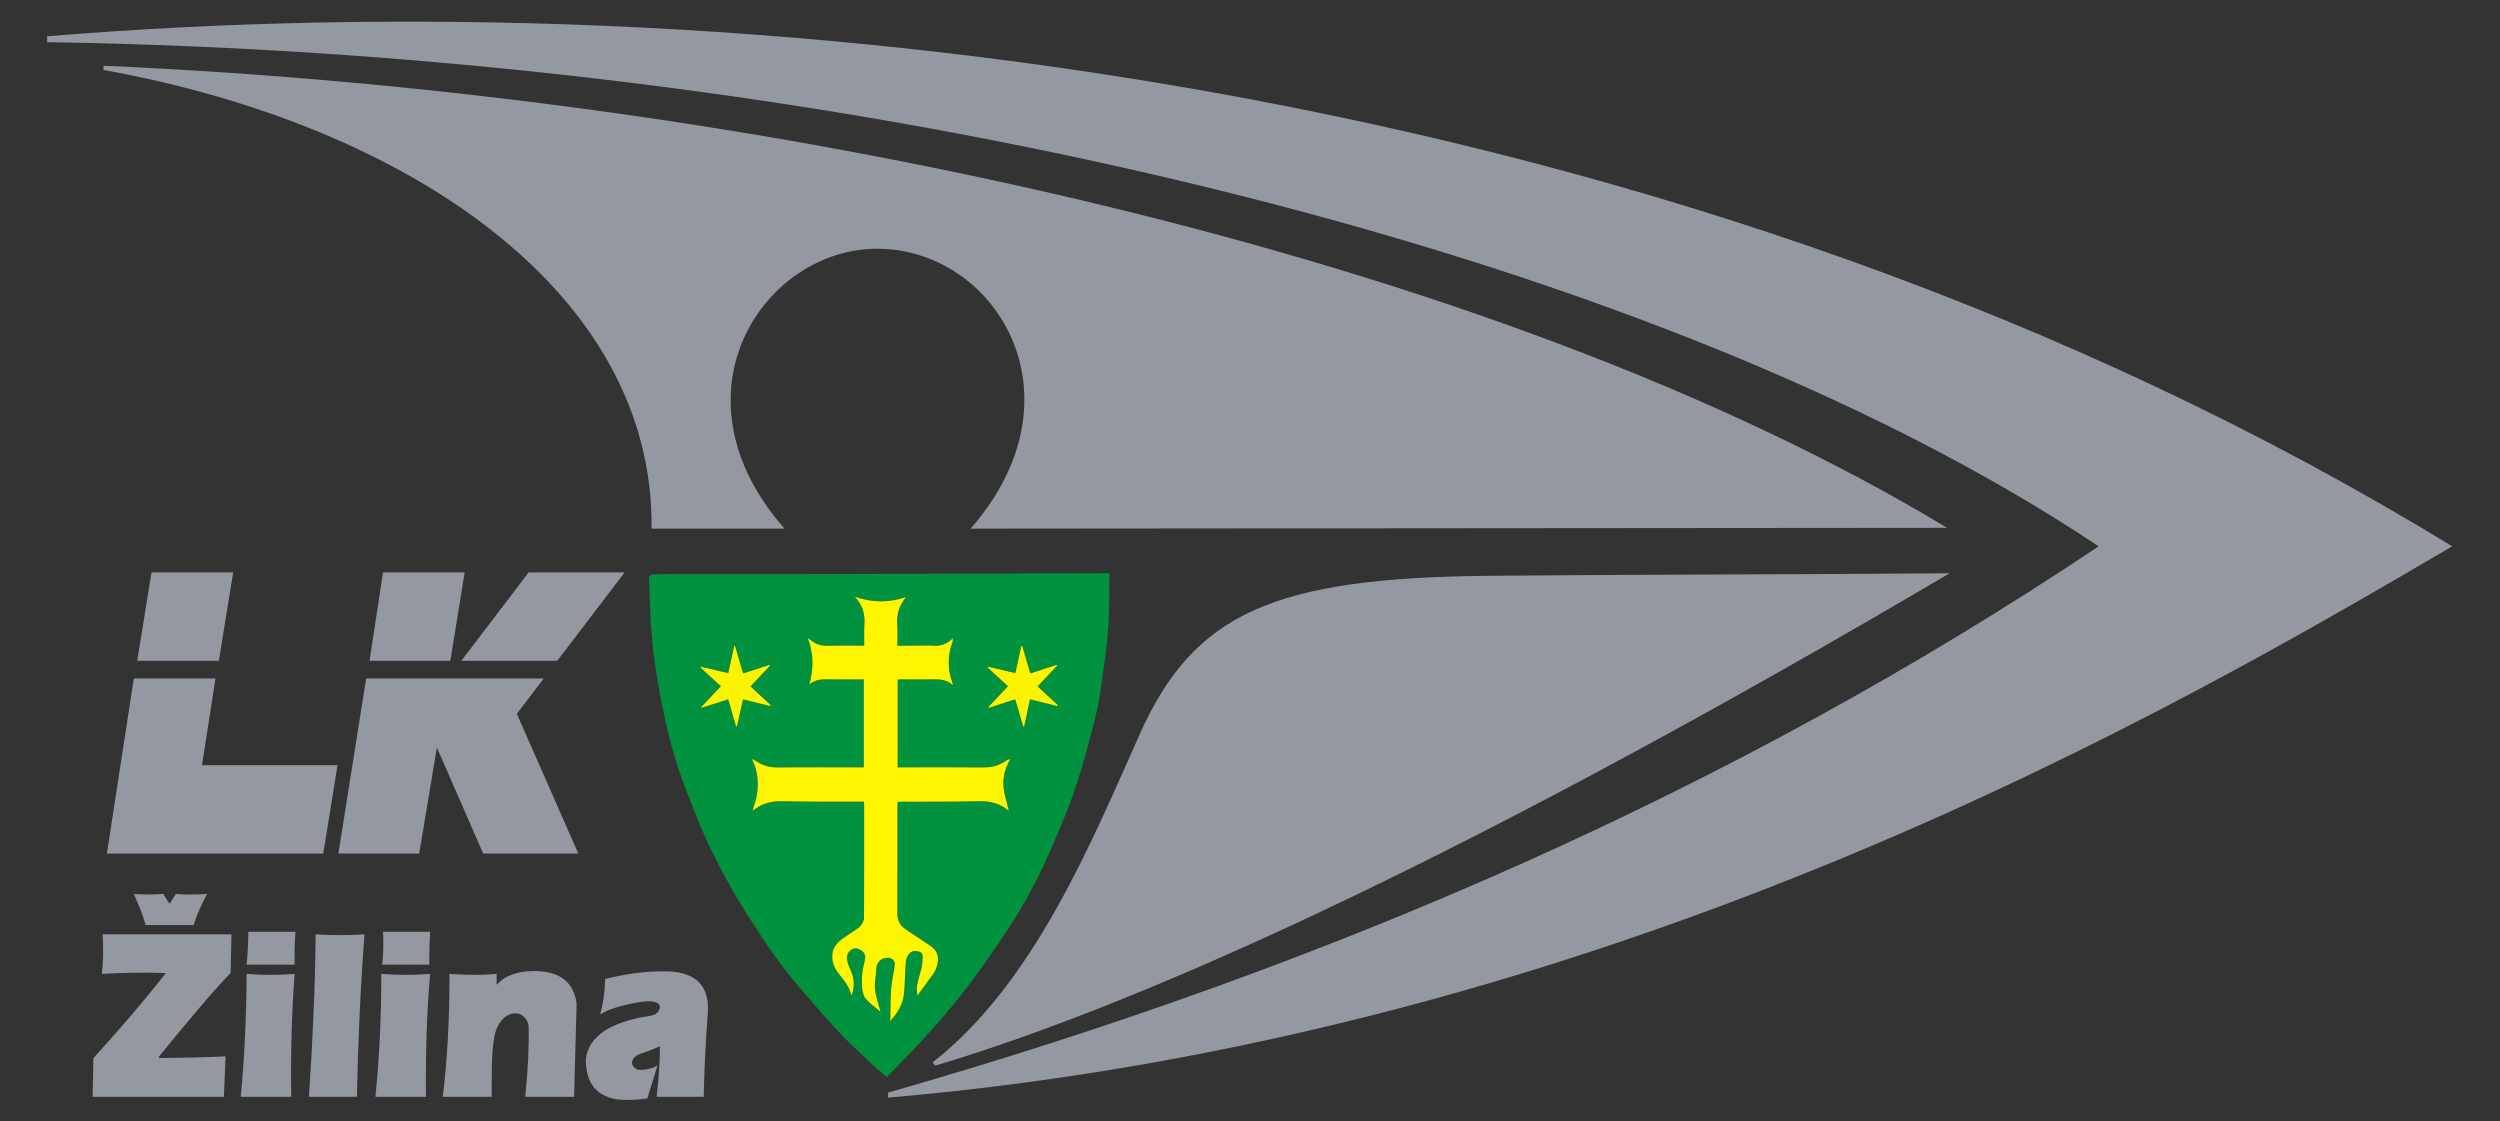
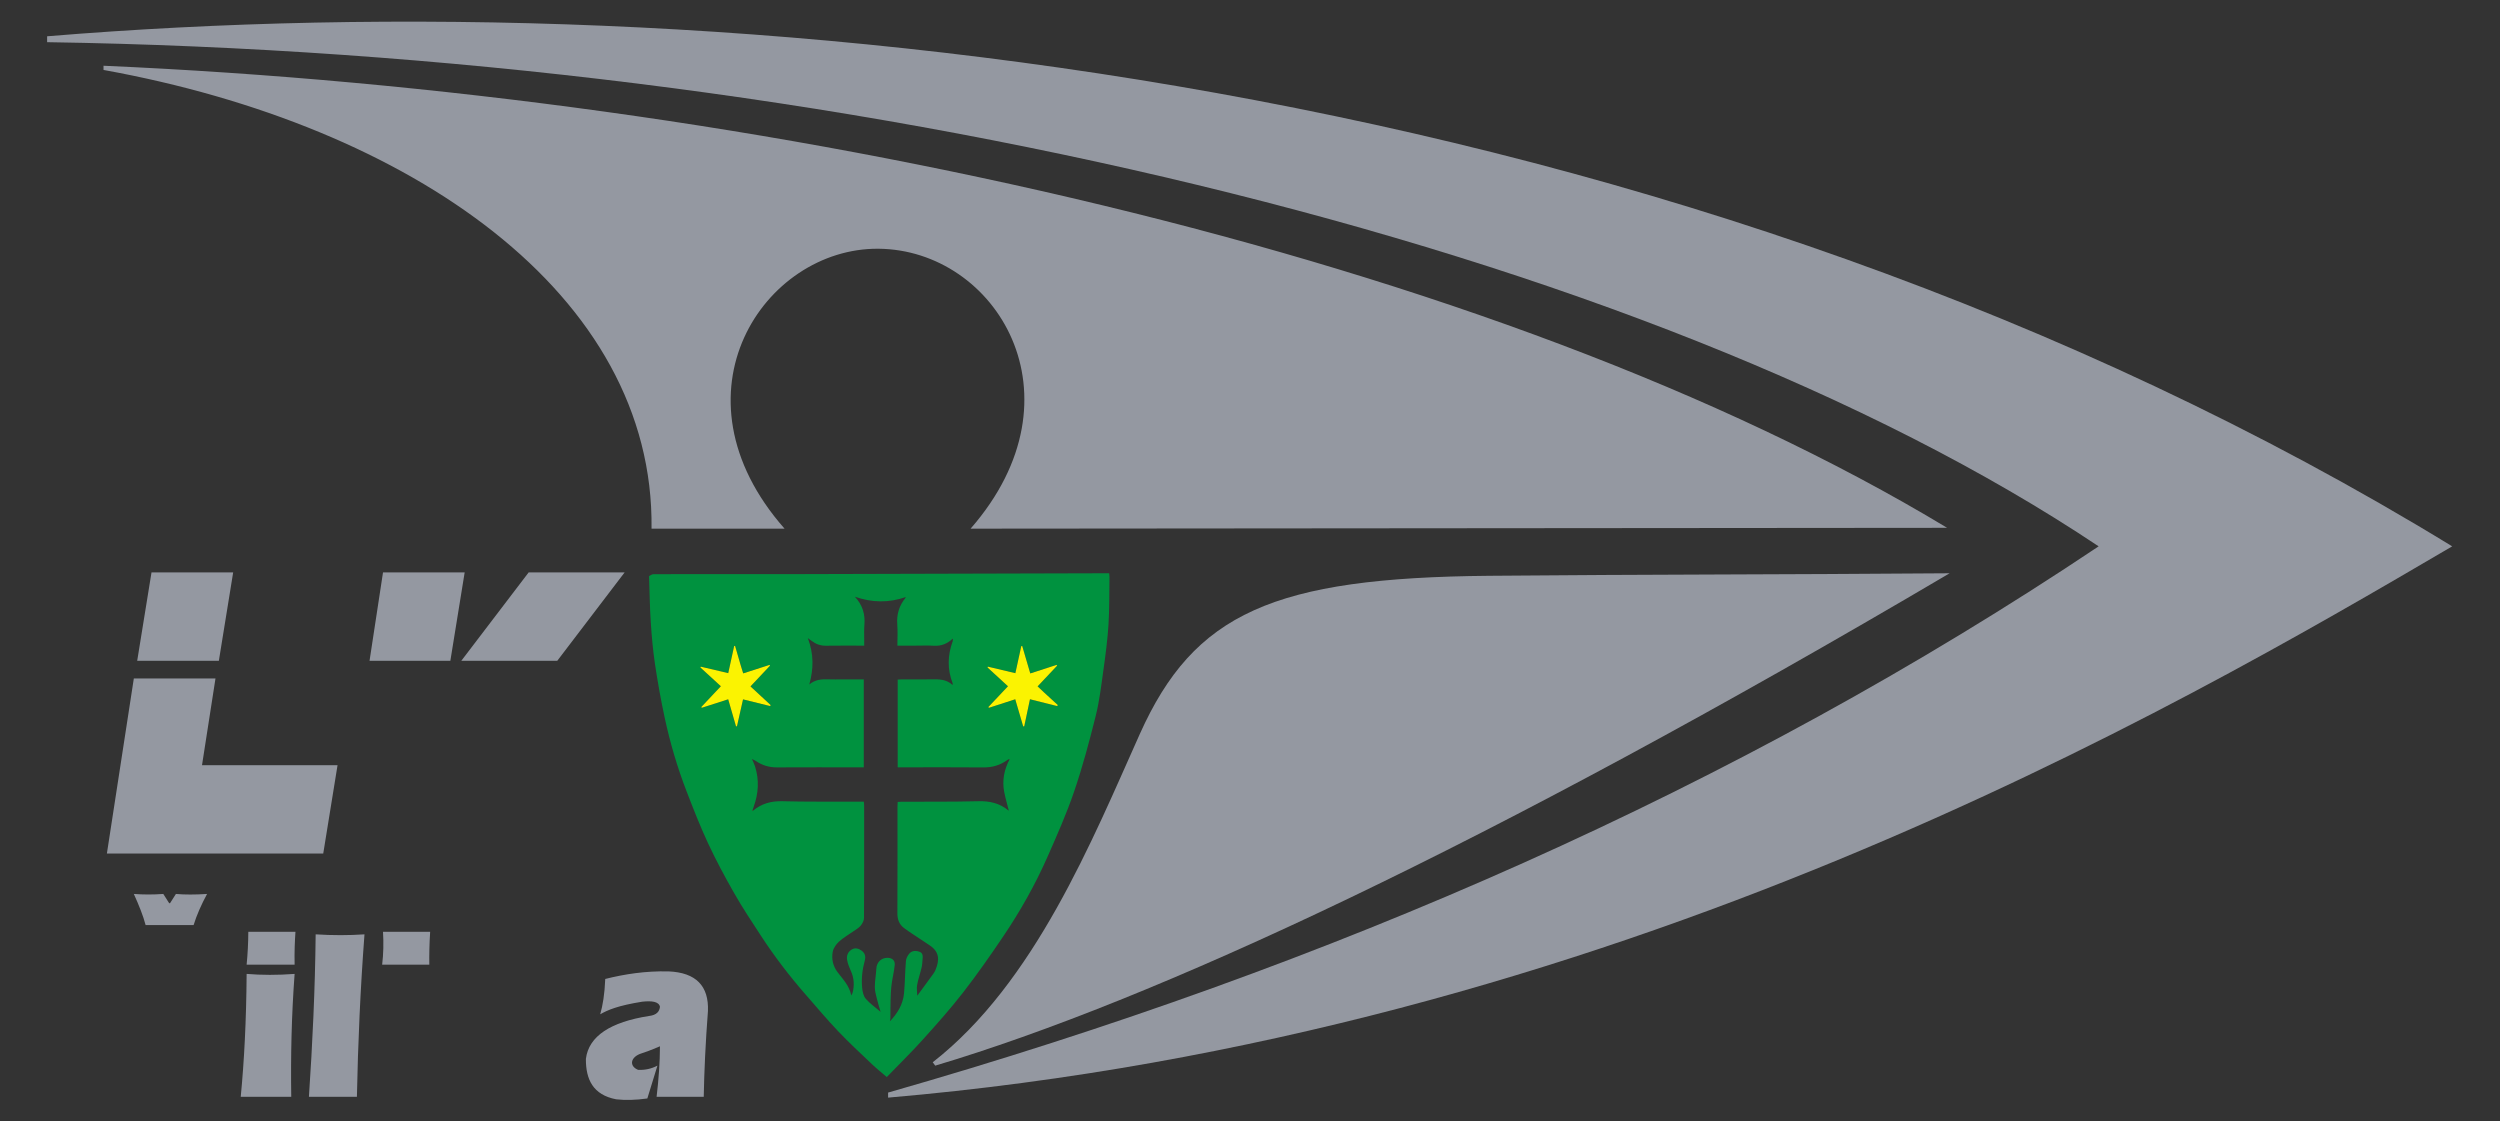
<svg xmlns="http://www.w3.org/2000/svg" xmlns:ns1="http://www.serif.com/" width="100%" height="100%" viewBox="0 0 16500 7401" version="1.1" xml:space="preserve" style="fill-rule:evenodd;clip-rule:evenodd;stroke-linejoin:round;stroke-miterlimit:2;">
  <rect x="0" y="0" width="16500" height="7401" fill="#333333" stroke="none" />
  <g id="core" transform="matrix(1,0,0,1,311,139.5)">
    <g transform="matrix(5.556,0,0,5.555,0,0)">
      <path d="M999,1279C1862.23,1204.67 2525.12,818.69 2857,624C1940.32,63.044 812.389,-49.134 0,18L0,25C934.793,39.326 1897.5,263.549 2437,624C2007.29,911.672 1523.81,1122.96 999,1273L999,1279Z" style="fill:rgb(148,152,161);" />
    </g>
    <g transform="matrix(5.556,0,0,5.555,0,0)">
      <path d="M1055,1241C1313.03,1163.97 1705.91,982.816 2260,656C2051.11,657.649 1906.07,657.26 1713,659C1456.94,661.307 1362.45,703.245 1298,847C1241.48,973.076 1173.17,1142.5 1052,1237L1055,1241Z" style="fill:rgb(148,152,161);" />
    </g>
    <g transform="matrix(5.556,0,0,5.555,0,0)">
      <path d="M67,53L67,58C432.734,124.216 721.404,324.389 718,603L876,603C734.947,442.702 851.703,269.353 987.435,270.412C1126.95,271.501 1234.85,445.122 1097,603L2257,602C1719.8,277.56 847.5,87.294 67,53Z" style="fill:rgb(148,152,161);" />
    </g>
  </g>
  <g id="text" transform="matrix(5.556,0,0,5.555,311,139.5)">
    <g id="zilina">
      <g id="a">
        <path d="M663,1138C662.272,1156.25 660.037,1169.46 657,1180C666.087,1174.78 678.078,1169.65 707,1165C718.249,1163.82 726.628,1164.79 728,1171C727.412,1176.67 724.143,1180.91 715,1182C669.527,1189.09 643.336,1205.84 640,1233C639.897,1257.21 648.277,1275.67 676,1281C686.731,1282.21 698.956,1281.98 713,1280L725,1241C717.587,1244.83 709.909,1246.4 702,1246C690.971,1241.48 692.744,1230.53 706.388,1226.31C716.189,1223.27 726.325,1218.55 728,1218C727.907,1237.15 726.489,1257.2 724,1278L780,1278C780.577,1247.56 782.093,1214.05 785,1176C786.097,1146.52 771.057,1130.34 738,1129C710.431,1128.43 686.027,1132.26 663,1138Z" style="fill:rgb(148,152,161);" />
      </g>
      <g id="n">
-         <path d="M478,1132C478.049,1187.24 475.212,1235.5 470,1278L528,1278C528.336,1257.64 527.403,1227.08 531.203,1206.87C535.322,1184.96 549.102,1178.34 556,1179C562.383,1177.76 571.769,1185.39 572,1195C572.505,1216.07 571.51,1242.66 568,1278L626,1278C627.188,1233.39 628.215,1195.32 629,1167C625.109,1140.84 608.879,1131.15 587,1129C575.883,1127.91 548.83,1127.81 534,1145L534,1132C517.403,1133.58 498.743,1133.44 478,1132Z" style="fill:rgb(148,152,161);" />
-       </g>
+         </g>
      <g id="i">
        <path d="M399,1082C399.807,1095.12 399.529,1108.13 398,1121L454,1121C453.838,1109.63 454.042,1097.05 455,1082L399,1082Z" style="fill:rgb(148,152,161);" />
-         <path d="M397,1132C396.983,1185.07 394.505,1233.46 390,1278L450,1278C449.542,1227.63 450.833,1178.66 455,1132C435.168,1133.55 415.853,1133.48 397,1132Z" style="fill:rgb(148,152,161);" />
      </g>
      <g id="l">
        <path d="M319,1085C318.311,1150.51 315.249,1214.61 311,1278L368,1278C369.258,1214.45 372.074,1150.2 377,1085C358.448,1086.27 339.129,1086.3 319,1085Z" style="fill:rgb(148,152,161);" />
      </g>
      <g id="i1" ns1:id="i">
        <path d="M239,1082C238.926,1095.64 238.219,1108.6 237,1121L294,1121C293.67,1105.95 294.208,1093.59 295,1082L239,1082Z" style="fill:rgb(148,152,161);" />
        <path d="M237,1132C236.603,1187.61 234.099,1235.66 230,1278L290,1278C289.268,1229.53 290.354,1180.89 294,1132C273.766,1133.54 254.834,1133.49 237,1132Z" style="fill:rgb(148,152,161);" />
      </g>
      <g id="z">
-         <path d="M66,1085L219,1085L218,1131C200.525,1148.41 169.539,1185.22 133,1230L133,1232C160.053,1231.74 186.512,1231.14 212,1230L210,1278L54,1278L55,1232C85.058,1198.98 113.94,1165.65 141,1131C116.757,1130.13 91.445,1130.44 65,1132C66.594,1118.41 67.042,1102.93 66,1085Z" style="fill:rgb(148,152,161);" />
        <path d="M103,1037C114.19,1037.85 125.829,1037.89 138,1037L145,1048L146,1048L153,1037C163.573,1037.95 175.943,1037.93 190,1037C183.21,1049.62 177.723,1061.98 174,1074L117,1074C114.149,1062.97 109.019,1050.3 103,1037Z" style="fill:rgb(148,152,161);" />
      </g>
    </g>
    <g id="lk">
      <g id="k">
-         <path d="M379,781L590,781L558,823L631,989L518,989L463,863L442,989L346,989L379,781Z" style="fill:rgb(148,152,161);" />
        <path d="M572,655L686,655L606,760L492,760L572,655Z" style="fill:rgb(148,152,161);" />
        <path d="M399,655L496,655L479,760L383,760L399,655Z" style="fill:rgb(148,152,161);" />
      </g>
      <g id="l1" ns1:id="l">
        <path d="M103,781L200,781L184,884L345,884L328,989L71,989L103,781Z" style="fill:rgb(148,152,161);" />
        <path d="M124,655L107,760L204,760L221,655L124,655Z" style="fill:rgb(148,152,161);" />
      </g>
    </g>
  </g>
  <g id="sign" transform="matrix(5.556,0,0,5.555,311,139.5)">
    <path d="M715.053,659.348C716.907,658.254 718.729,657.087 720.554,657.081C755.049,656.972 789.544,657 824.039,657C849.203,657 874.366,657.057 899.529,656.99C1017.8,656.679 1136.07,656.333 1254.33,656.001C1256.63,655.994 1258.93,656 1261.59,656C1261.75,657.889 1262,659.33 1261.98,660.766C1261.67,679.552 1261.98,698.377 1260.8,717.11C1259.7,734.694 1257.39,752.23 1254.95,769.695C1252.36,788.27 1250.2,807.038 1245.69,825.185C1238.19,855.379 1230.13,885.542 1220.11,914.973C1211.06,941.565 1199.61,967.395 1188.25,993.133C1173.57,1026.4 1155.67,1058.03 1135.3,1088.14C1120.18,1110.5 1104.72,1132.69 1088.17,1153.99C1073.1,1173.38 1056.72,1191.79 1040.26,1210.04C1026.59,1225.21 1011.96,1239.52 997.425,1254.55C991.286,1249.25 985.378,1244.55 979.934,1239.37C966.347,1226.43 952.549,1213.67 939.627,1200.08C926.319,1186.09 913.899,1171.25 901.179,1156.7C881.777,1134.51 863.904,1111.14 847.807,1086.45C837.075,1069.99 826.167,1053.6 816.436,1036.55C805.313,1017.06 794.67,997.223 785.182,976.899C775.716,956.622 767.569,935.698 759.508,914.801C748.587,886.49 740.037,857.385 733.641,827.74C729.098,806.682 725.318,785.427 722.126,764.121C719.663,747.688 718.188,731.069 717.103,714.479C715.913,696.29 715.675,678.039 715.053,659.348M1075.56,733.838C1069.31,739.683 1062.13,742.641 1053.36,742.095C1045.89,741.631 1038.37,741.999 1030.88,741.999L1010.04,741.999C1010.04,733.304 1010.56,725.139 1009.92,717.068C1008.95,704.94 1012.11,694.392 1019.79,685.081C1019.92,684.933 1019.76,684.556 1019.74,684.344C999.941,691.189 980.177,691.046 959.536,683.868C968.832,693.856 971.935,704.977 970.832,717.579C970.326,723.367 970.661,729.23 970.624,735.06C970.61,737.298 970.622,739.536 970.622,741.999C954.927,741.999 940.11,741.833 925.299,742.076C918.777,742.182 913.242,740.194 908.19,736.331C906.987,735.411 905.738,734.55 903.626,733.023C910.829,751.819 910.585,769.789 905.354,788.158C912.192,782.302 920.029,781.685 928.204,782.034C933.69,782.268 939.195,782.078 944.691,782.078C953.135,782.078 961.578,782.078 970.113,782.078L970.113,886.563L963.747,886.563C931.436,886.563 899.123,886.45 866.812,886.635C857.615,886.687 849.471,884.17 841.957,879.073C840.624,878.169 839.076,877.581 837.237,876.65C838.674,880.001 840.003,882.518 840.857,885.187C846.061,901.441 845.105,917.525 839.303,933.448C838.756,934.948 838.474,936.545 837.61,937.848C837.541,938.073 837.471,938.298 837.402,938.524C837.594,938.342 837.787,938.16 838.68,937.989C848.741,929.653 860.096,926.474 873.315,926.833C901.455,927.597 929.625,927.238 957.783,927.335C961.878,927.349 965.972,927.337 970.19,927.337C970.359,929.328 970.538,930.466 970.539,931.604C970.554,976.259 970.632,1020.92 970.383,1065.57C970.365,1068.66 968.461,1072.21 966.408,1074.71C964.149,1077.45 960.747,1079.28 957.765,1081.4C952.07,1085.44 945.872,1088.92 940.753,1093.58C937.382,1096.66 934.152,1101.12 933.291,1105.45C931.569,1114.11 933.454,1122.66 938.967,1129.96C945.304,1138.35 952.968,1145.89 955.257,1157.69C956.164,1155.71 956.741,1154.85 956.967,1153.91C959.031,1145.26 958.565,1136.87 954.831,1128.63C952.922,1124.42 951.147,1120 950.329,1115.49C949.419,1110.48 951.146,1105.78 955.799,1103.02C959.838,1100.62 963.902,1101.71 967.485,1104.32C971.575,1107.31 972.657,1111.24 971.284,1116.22C968.362,1126.83 967.132,1137.71 968.168,1148.64C968.591,1153.1 969.714,1158.36 972.481,1161.55C977.476,1167.31 983.948,1171.79 990.082,1177.04C988.671,1172.13 986.975,1166.88 985.682,1161.53C984.569,1156.92 983.196,1152.2 983.224,1147.53C983.268,1140.31 984.653,1133.11 985.013,1125.88C985.39,1118.29 990.657,1112.87 998.292,1112.88C1003.79,1112.9 1007.46,1116.05 1006.88,1121.48C1006.06,1129.32 1004.11,1137.03 1003.11,1144.86C1002.34,1150.92 1002.15,1157.08 1001.96,1163.19C1001.75,1170.42 1001.84,1177.65 1001.72,1184.88C1001.7,1186.09 1001.23,1187.29 1000.97,1188.49C1010.19,1178.96 1016.76,1168.09 1017.95,1154.89C1019.08,1142.22 1019.13,1129.46 1020.16,1116.78C1020.41,1113.73 1022.06,1110.37 1024.07,1108C1027.13,1104.37 1031.55,1104.1 1036.02,1105.59C1040.41,1107.06 1040.27,1110.62 1039.98,1114.18C1039.69,1117.64 1039.57,1121.16 1038.78,1124.52C1037.16,1131.46 1034.74,1138.23 1033.46,1145.22C1032.72,1149.29 1033.55,1153.65 1033.67,1157.93C1040.3,1148.87 1046.42,1140.55 1052.48,1132.19C1053.55,1130.71 1054.54,1129.12 1055.23,1127.45C1060.21,1115.55 1060.13,1106 1048.57,1098.17C1044.99,1095.74 1041.35,1093.4 1037.76,1090.99C1031.14,1086.54 1024.35,1082.3 1017.97,1077.53C1012.31,1073.29 1010,1067.43 1010.04,1060.12C1010.24,1017.8 1010.14,975.474 1010.15,933.152C1010.15,931.392 1010.3,929.632 1010.38,927.684C1012.3,927.587 1013.78,927.452 1015.25,927.445C1045.58,927.3 1075.91,927.613 1106.22,926.834C1119.71,926.486 1131.58,929.156 1141.95,937.844C1142.09,937.963 1142.49,937.779 1142.35,937.8C1140.51,930.448 1138.33,923.164 1136.91,915.734C1134.3,902.089 1136.87,889.217 1143.49,876.691C1143.28,876.653 1143.07,876.615 1142.86,876.577C1143.2,876.771 1143.55,876.966 1143.2,876.599C1142.32,877.005 1141.35,877.274 1140.59,877.836C1132.13,884.104 1122.76,886.773 1112.14,886.672C1080.18,886.37 1048.21,886.563 1016.25,886.563L1010.41,886.563L1010.41,782.308C1012.28,782.224 1013.9,782.091 1015.52,782.088C1027.17,782.07 1038.83,782.241 1050.48,782.025C1059.41,781.86 1068.19,781.818 1075.66,788.77C1075.66,787.552 1075.8,787.028 1075.64,786.619C1069.26,770.01 1069.64,753.435 1075.72,736.834C1076.12,735.74 1075.71,734.349 1075.95,733.585C1076.11,733.675 1076.26,733.764 1076.41,733.853C1076.17,733.605 1075.92,733.356 1075.56,733.838M823.976,765.448C821.724,757.721 819.471,749.993 817.219,742.265C816.857,742.322 816.496,742.379 816.134,742.436C813.861,752.854 811.588,763.271 809.101,774.668C798.086,772.066 787.285,769.515 776.485,766.964C776.323,767.278 776.161,767.591 776,767.905C784.033,775.27 792.066,782.635 800.337,790.219C792.332,798.72 784.688,806.838 777.044,814.956C777.269,815.24 777.495,815.524 777.72,815.808C788.048,812.484 798.375,809.161 809.04,805.728C812.247,816.802 815.276,827.261 818.305,837.72C818.69,837.774 819.075,837.828 819.46,837.883C821.852,827.265 824.243,816.647 826.681,805.822C837.87,808.589 848.331,811.175 858.791,813.762C859.056,813.404 859.32,813.047 859.585,812.689C851.643,805.339 843.702,797.989 835.517,790.415C843.499,781.948 851.143,773.841 858.786,765.733C858.567,765.448 858.348,765.163 858.128,764.878C847.808,768.203 837.488,771.528 826.88,774.946C825.825,771.591 824.984,768.919 823.976,765.448M1183.55,796.957C1181.3,794.825 1179.05,792.693 1176.6,790.376C1184.58,781.919 1192.2,773.837 1199.82,765.755C1199.58,765.463 1199.34,765.172 1199.11,764.88C1188.89,768.192 1178.67,771.503 1167.89,775C1164.62,763.858 1161.47,753.132 1158.32,742.406C1157.95,742.445 1157.58,742.485 1157.22,742.524C1154.94,752.922 1152.67,763.32 1150.18,774.707C1139.12,772.078 1128.32,769.513 1117.53,766.948C1117.37,767.261 1117.22,767.575 1117.07,767.889C1125.1,775.273 1133.13,782.657 1141.39,790.254C1133.38,798.742 1125.73,806.842 1118.08,814.943C1118.32,815.237 1118.57,815.531 1118.81,815.825C1129.03,812.508 1139.26,809.191 1150.03,805.697C1153.25,816.674 1156.37,827.322 1159.49,837.97C1159.91,837.916 1160.32,837.862 1160.73,837.809C1162.96,827.264 1165.19,816.719 1167.53,805.691C1178.74,808.506 1189.25,811.144 1199.76,813.783C1200.07,813.406 1200.38,813.029 1200.69,812.652C1195.16,807.578 1189.62,802.505 1183.55,796.957Z" style="fill:rgb(0,146,63);fill-rule:nonzero;" />
-     <path d="M1143.81,877.205C1136.87,889.217 1134.3,902.089 1136.91,915.734C1138.33,923.164 1140.51,930.448 1142.35,937.8C1142.49,937.779 1142.09,937.963 1141.95,937.844C1131.58,929.156 1119.71,926.486 1106.22,926.834C1075.91,927.613 1045.58,927.3 1015.25,927.445C1013.78,927.452 1012.3,927.587 1010.38,927.684C1010.3,929.632 1010.15,931.392 1010.15,933.152C1010.14,975.474 1010.24,1017.8 1010.04,1060.12C1010,1067.43 1012.31,1073.29 1017.97,1077.53C1024.35,1082.3 1031.14,1086.54 1037.76,1090.99C1041.35,1093.4 1044.99,1095.74 1048.57,1098.17C1060.13,1106 1060.21,1115.55 1055.23,1127.45C1054.54,1129.12 1053.55,1130.71 1052.48,1132.19C1046.42,1140.55 1040.3,1148.87 1033.67,1157.93C1033.55,1153.65 1032.72,1149.29 1033.46,1145.22C1034.74,1138.23 1037.16,1131.46 1038.78,1124.52C1039.57,1121.16 1039.69,1117.64 1039.98,1114.18C1040.27,1110.62 1040.41,1107.06 1036.02,1105.59C1031.55,1104.1 1027.13,1104.37 1024.07,1108C1022.06,1110.37 1020.41,1113.73 1020.16,1116.78C1019.13,1129.46 1019.08,1142.22 1017.95,1154.89C1016.76,1168.09 1010.19,1178.96 1000.97,1188.49C1001.23,1187.29 1001.7,1186.09 1001.72,1184.88C1001.84,1177.65 1001.75,1170.42 1001.96,1163.19C1002.15,1157.08 1002.34,1150.92 1003.11,1144.86C1004.11,1137.03 1006.06,1129.32 1006.88,1121.48C1007.46,1116.05 1003.79,1112.9 998.292,1112.88C990.657,1112.87 985.39,1118.29 985.013,1125.88C984.653,1133.11 983.268,1140.31 983.224,1147.53C983.196,1152.2 984.569,1156.92 985.682,1161.53C986.975,1166.88 988.671,1172.13 990.082,1177.04C983.948,1171.79 977.476,1167.31 972.481,1161.55C969.714,1158.36 968.591,1153.1 968.168,1148.64C967.132,1137.71 968.362,1126.83 971.284,1116.22C972.657,1111.24 971.575,1107.31 967.485,1104.32C963.902,1101.71 959.838,1100.62 955.799,1103.02C951.146,1105.78 949.419,1110.48 950.329,1115.49C951.147,1120 952.922,1124.42 954.831,1128.63C958.565,1136.87 959.031,1145.26 956.967,1153.91C956.741,1154.85 956.164,1155.71 955.257,1157.69C952.968,1145.89 945.304,1138.35 938.967,1129.96C933.454,1122.66 931.569,1114.11 933.291,1105.45C934.152,1101.12 937.382,1096.66 940.753,1093.58C945.872,1088.92 952.07,1085.44 957.765,1081.4C960.747,1079.28 964.149,1077.45 966.408,1074.71C968.461,1072.21 970.365,1068.66 970.383,1065.57C970.632,1020.92 970.554,976.259 970.539,931.604C970.538,930.466 970.359,929.328 970.19,927.337C965.972,927.337 961.878,927.349 957.783,927.335C929.625,927.238 901.455,927.597 873.315,926.833C860.096,926.474 848.741,929.653 838.353,938.013C838.025,938.036 838.069,938.097 838.069,938.097C838.474,936.545 838.756,934.948 839.303,933.448C845.105,917.525 846.061,901.441 840.857,885.187C840.003,882.518 838.674,880.001 837.237,876.65C839.076,877.581 840.624,878.169 841.957,879.073C849.471,884.17 857.615,886.687 866.812,886.635C899.123,886.45 931.436,886.563 963.747,886.563L970.113,886.563L970.113,782.078C961.578,782.078 953.135,782.078 944.691,782.078C939.195,782.078 933.69,782.268 928.204,782.034C920.029,781.685 912.192,782.302 905.354,788.158C910.585,769.789 910.829,751.819 903.626,733.023C905.738,734.55 906.987,735.411 908.19,736.331C913.242,740.194 918.777,742.182 925.299,742.076C940.11,741.833 954.927,741.999 970.622,741.999C970.622,739.536 970.61,737.298 970.624,735.06C970.661,729.23 970.326,723.367 970.832,717.579C971.935,704.977 968.832,693.856 959.536,683.868C980.177,691.046 999.941,691.189 1019.74,684.344C1019.76,684.556 1019.92,684.933 1019.79,685.081C1012.11,694.392 1008.95,704.94 1009.92,717.068C1010.56,725.139 1010.04,733.304 1010.04,741.999L1030.88,741.999C1038.37,741.999 1045.89,741.631 1053.36,742.095C1062.13,742.641 1069.31,739.683 1075.64,733.516C1075.71,733.194 1075.68,733.097 1075.68,733.097C1075.71,734.349 1076.12,735.74 1075.72,736.834C1069.64,753.435 1069.26,770.01 1075.64,786.619C1075.8,787.028 1075.66,787.552 1075.66,788.77C1068.19,781.818 1059.41,781.86 1050.48,782.025C1038.83,782.241 1027.17,782.07 1015.52,782.088C1013.9,782.091 1012.28,782.224 1010.41,782.308L1010.41,886.563L1016.25,886.563C1048.21,886.563 1080.18,886.37 1112.14,886.672C1122.76,886.773 1132.13,884.104 1140.59,877.836C1141.35,877.274 1142.32,877.005 1143.5,876.863C1143.8,877.127 1143.81,877.205 1143.81,877.205Z" style="fill:rgb(254,245,0);fill-rule:nonzero;" />
    <path d="M824.059,765.847C824.984,768.919 825.825,771.591 826.88,774.946C837.488,771.528 847.808,768.203 858.128,764.878C858.348,765.163 858.567,765.448 858.786,765.733C851.143,773.841 843.499,781.948 835.517,790.415C843.702,797.989 851.643,805.339 859.585,812.689C859.32,813.047 859.056,813.404 858.791,813.762C848.331,811.175 837.87,808.589 826.681,805.822C824.243,816.647 821.852,827.265 819.46,837.883C819.075,837.828 818.69,837.774 818.305,837.72C815.276,827.261 812.247,816.802 809.04,805.728C798.375,809.161 788.048,812.484 777.72,815.808C777.495,815.524 777.269,815.24 777.044,814.956C784.688,806.838 792.332,798.72 800.337,790.219C792.066,782.635 784.033,775.27 776,767.905C776.161,767.591 776.323,767.278 776.485,766.964C787.285,769.515 798.086,772.066 809.101,774.668C811.588,763.271 813.861,752.854 816.134,742.436C816.496,742.379 816.857,742.322 817.219,742.265C819.471,749.993 821.724,757.721 824.059,765.847Z" style="fill:rgb(251,243,1);fill-rule:nonzero;" />
    <path d="M1183.82,797.194C1189.62,802.505 1195.16,807.578 1200.69,812.652C1200.38,813.029 1200.07,813.406 1199.76,813.783C1189.25,811.144 1178.74,808.506 1167.53,805.691C1165.19,816.719 1162.96,827.264 1160.73,837.809C1160.32,837.862 1159.91,837.916 1159.49,837.97C1156.37,827.322 1153.25,816.674 1150.03,805.697C1139.26,809.191 1129.03,812.508 1118.81,815.825C1118.57,815.531 1118.32,815.237 1118.08,814.943C1125.73,806.842 1133.38,798.742 1141.39,790.254C1133.13,782.657 1125.1,775.273 1117.07,767.889C1117.22,767.575 1117.37,767.261 1117.53,766.948C1128.32,769.513 1139.12,772.078 1150.18,774.707C1152.67,763.32 1154.94,752.922 1157.22,742.524C1157.58,742.485 1157.95,742.445 1158.32,742.406C1161.47,753.132 1164.62,763.858 1167.89,775C1178.67,771.503 1188.89,768.192 1199.11,764.88C1199.34,765.172 1199.58,765.463 1199.82,765.755C1192.2,773.837 1184.58,781.919 1176.6,790.376C1179.05,792.693 1181.3,794.825 1183.82,797.194Z" style="fill:rgb(251,243,1);fill-rule:nonzero;" />
    <path d="M838.002,938.007C837.787,938.16 837.594,938.342 837.402,938.524C837.471,938.298 837.541,938.073 837.84,937.972C838.069,938.097 838.025,938.036 838.002,938.007Z" style="fill:rgb(254,245,0);fill-rule:nonzero;" />
    <path d="M1143.85,877.144C1143.55,876.966 1143.2,876.771 1142.86,876.577C1143.07,876.615 1143.28,876.653 1143.65,876.948C1143.81,877.205 1143.8,877.127 1143.85,877.144Z" style="fill:rgb(254,245,0);fill-rule:nonzero;" />
    <path d="M1075.7,733.151C1075.92,733.356 1076.17,733.605 1076.41,733.853C1076.26,733.764 1076.11,733.675 1075.81,733.341C1075.68,733.097 1075.71,733.194 1075.7,733.151Z" style="fill:rgb(254,245,0);fill-rule:nonzero;" />
  </g>
</svg>